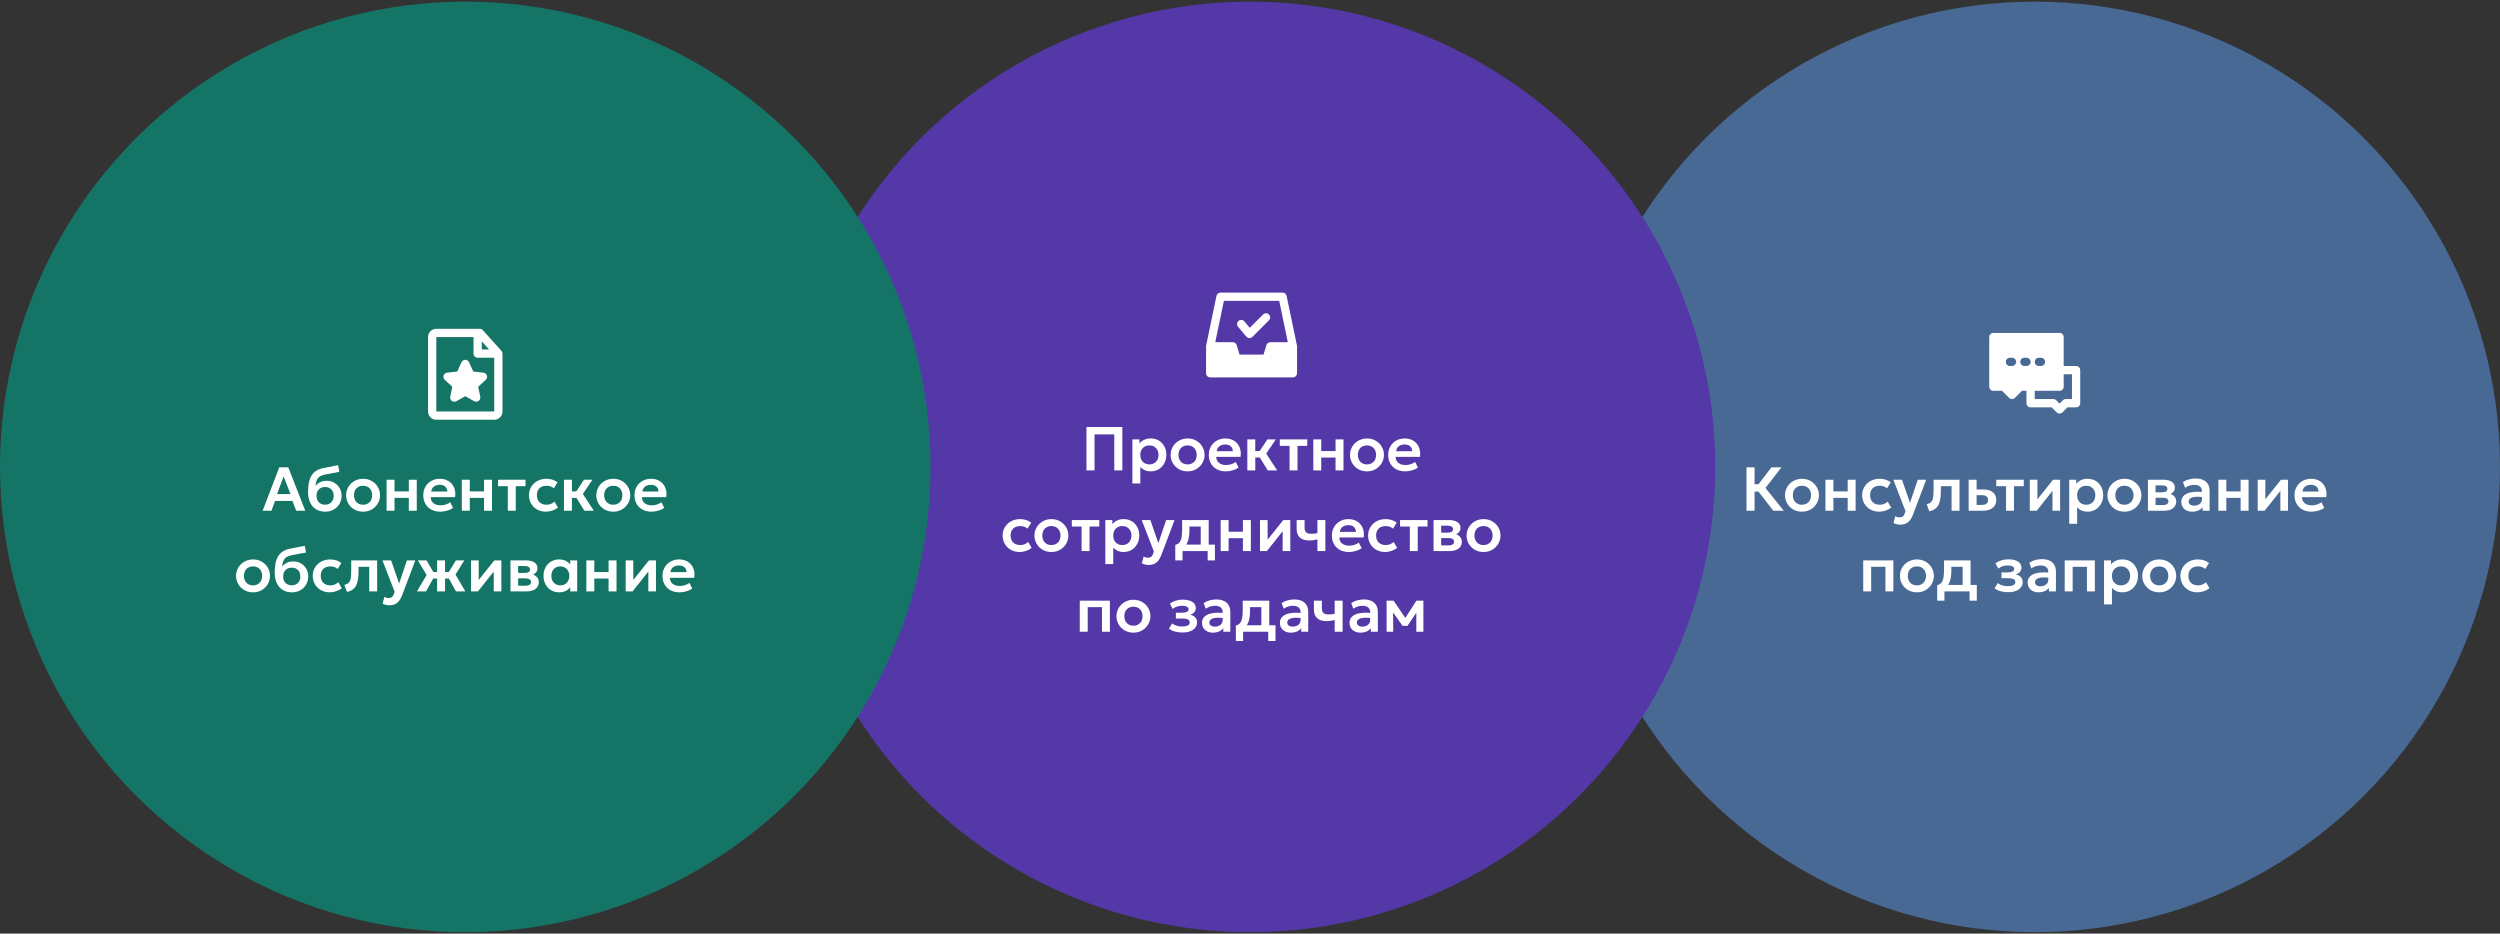
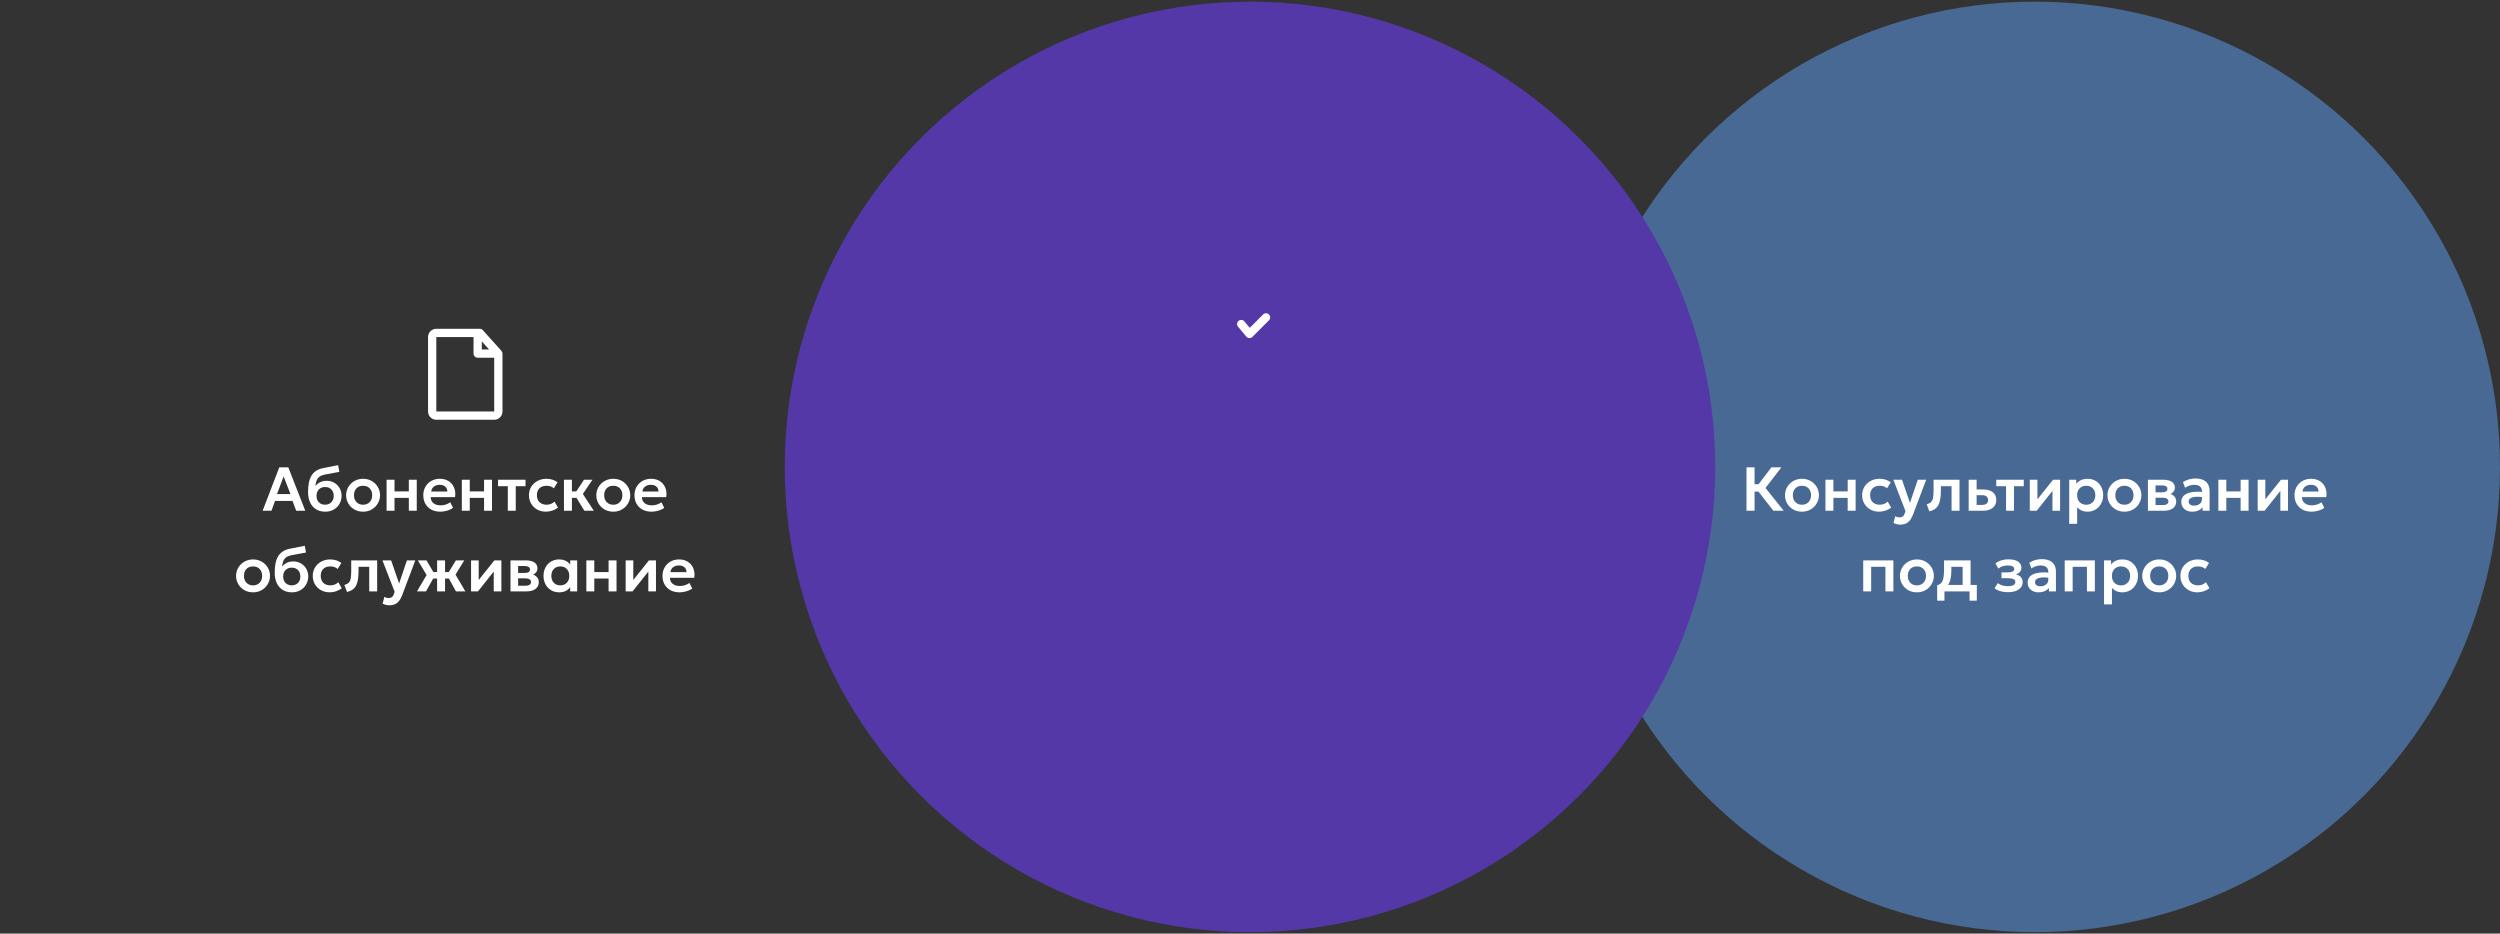
<svg xmlns="http://www.w3.org/2000/svg" width="806" height="301" viewBox="0 0 806 301" fill="none">
  <rect x="0" y="0" width="806" height="301" fill="#333333" stroke="none" />
  <circle cx="656" cy="150.531" r="150" fill="#486994" />
-   <path fill-rule="evenodd" clip-rule="evenodd" d="M642.666 107.331C641.93 107.331 641.333 107.928 641.333 108.664V124.664C641.333 125.4 641.93 125.997 642.666 125.997H645.447L647.724 128.273C648.244 128.794 649.088 128.794 649.609 128.273L651.885 125.997H653.333V129.997C653.333 130.734 653.93 131.331 654.666 131.331H661.447L663.057 132.94C663.578 133.461 664.422 133.461 664.942 132.94L666.552 131.331H669.333C670.069 131.331 670.666 130.734 670.666 129.997V119.331C670.666 118.594 670.069 117.997 669.333 117.997H665.333V108.664C665.333 107.928 664.736 107.331 664 107.331H642.666ZM665.333 120.664V124.664C665.333 125.4 664.736 125.997 664 125.997H656V128.664H662C662.353 128.664 662.692 128.804 662.942 129.054L664 130.112L665.057 129.054C665.307 128.804 665.646 128.664 666 128.664H668V120.664H665.333ZM651.333 116.664C651.333 115.928 651.93 115.331 652.666 115.331H653.333C654.069 115.331 654.666 115.928 654.666 116.664C654.666 117.4 654.069 117.997 653.333 117.997H652.666C651.93 117.997 651.333 117.4 651.333 116.664ZM657.333 115.331C656.597 115.331 656 115.928 656 116.664C656 117.4 656.597 117.997 657.333 117.997H658C658.736 117.997 659.333 117.4 659.333 116.664C659.333 115.928 658.736 115.331 658 115.331H657.333ZM646.666 116.664C646.666 115.928 647.263 115.331 648 115.331H648.666C649.403 115.331 650 115.928 650 116.664C650 117.4 649.403 117.997 648.666 117.997H648C647.263 117.997 646.666 117.4 646.666 116.664Z" fill="white" />
  <path d="M571.723 164.664L566.023 157.324L571.113 150.664H574.333L569.193 157.314L575.073 164.664H571.723ZM563.073 164.664V150.664H565.673V156.104H568.283V158.484H565.673V164.664H563.073ZM580.948 164.964C579.881 164.964 578.935 164.724 578.108 164.244C577.288 163.757 576.645 163.114 576.178 162.314C575.711 161.507 575.478 160.624 575.478 159.664C575.478 158.957 575.611 158.284 575.878 157.644C576.145 157.004 576.521 156.441 577.008 155.954C577.501 155.461 578.081 155.074 578.748 154.794C579.415 154.507 580.148 154.364 580.948 154.364C582.008 154.364 582.948 154.604 583.768 155.084C584.595 155.564 585.241 156.207 585.708 157.014C586.181 157.821 586.418 158.704 586.418 159.664C586.418 160.371 586.281 161.044 586.008 161.684C585.741 162.317 585.365 162.881 584.878 163.374C584.391 163.867 583.815 164.257 583.148 164.544C582.481 164.824 581.748 164.964 580.948 164.964ZM580.938 162.724C581.505 162.724 582.008 162.601 582.448 162.354C582.895 162.101 583.245 161.747 583.498 161.294C583.751 160.834 583.878 160.291 583.878 159.664C583.878 159.037 583.751 158.494 583.498 158.034C583.245 157.574 582.898 157.221 582.458 156.974C582.018 156.727 581.515 156.604 580.948 156.604C580.381 156.604 579.875 156.727 579.428 156.974C578.988 157.221 578.641 157.574 578.388 158.034C578.141 158.494 578.018 159.037 578.018 159.664C578.018 160.291 578.145 160.834 578.398 161.294C578.651 161.747 578.998 162.101 579.438 162.354C579.878 162.601 580.378 162.724 580.938 162.724ZM588.525 164.664V154.664H591.085V158.434H595.695V154.664H598.255V164.664H595.695V160.514H591.085V164.664H588.525ZM605.841 164.964C604.781 164.964 603.837 164.734 603.011 164.274C602.191 163.807 601.544 163.177 601.071 162.384C600.597 161.584 600.361 160.677 600.361 159.664C600.361 158.897 600.501 158.194 600.781 157.554C601.061 156.907 601.454 156.347 601.961 155.874C602.467 155.394 603.061 155.024 603.741 154.764C604.427 154.497 605.174 154.364 605.981 154.364C606.681 154.364 607.331 154.457 607.931 154.644C608.531 154.831 609.081 155.117 609.581 155.504L608.391 157.434C608.077 157.154 607.721 156.947 607.321 156.814C606.927 156.674 606.514 156.604 606.081 156.604C605.427 156.604 604.864 156.724 604.391 156.964C603.924 157.204 603.564 157.551 603.311 158.004C603.057 158.457 602.931 159.007 602.931 159.654C602.931 160.614 603.211 161.367 603.771 161.914C604.337 162.454 605.107 162.724 606.081 162.724C606.567 162.724 607.027 162.634 607.461 162.454C607.894 162.274 608.271 162.027 608.591 161.714L609.731 163.654C609.184 164.061 608.574 164.381 607.901 164.614C607.227 164.847 606.541 164.964 605.841 164.964ZM612.72 169.144C612.327 169.144 611.94 169.101 611.56 169.014C611.18 168.927 610.813 168.787 610.46 168.594L611.03 166.424C611.237 166.551 611.467 166.647 611.72 166.714C611.973 166.781 612.203 166.814 612.41 166.814C612.837 166.814 613.183 166.714 613.45 166.514C613.717 166.321 613.92 166.011 614.06 165.584L614.33 164.784L610.41 154.664H613.2L615.78 162.114L618.29 154.664H621L616.74 165.954C616.42 166.767 616.057 167.404 615.65 167.864C615.243 168.331 614.793 168.661 614.3 168.854C613.813 169.047 613.287 169.144 612.72 169.144ZM622.035 164.864L621.165 162.574C621.845 162.401 622.342 162.134 622.655 161.774C622.968 161.414 623.168 160.917 623.255 160.284C623.342 159.651 623.385 158.841 623.385 157.854V154.664H631.745V164.664H629.185V156.744H625.745V157.854C625.745 158.901 625.692 159.821 625.585 160.614C625.478 161.407 625.288 162.087 625.015 162.654C624.748 163.221 624.372 163.684 623.885 164.044C623.405 164.404 622.788 164.677 622.035 164.864ZM634.697 164.664V154.664H637.257V162.784H638.967C639.62 162.784 640.113 162.654 640.447 162.394C640.787 162.127 640.957 161.741 640.957 161.234C640.957 160.734 640.8 160.347 640.487 160.074C640.173 159.794 639.723 159.654 639.137 159.654H636.947V157.794H639.337C640.657 157.794 641.697 158.087 642.457 158.674C643.217 159.254 643.597 160.107 643.597 161.234C643.597 161.947 643.417 162.561 643.057 163.074C642.697 163.587 642.19 163.981 641.537 164.254C640.883 164.527 640.117 164.664 639.237 164.664H634.697ZM646.749 164.664V156.744H643.599V154.664H652.459V156.744H649.309V164.664H646.749ZM654.404 164.664V154.664H656.864V160.984L661.914 154.664H664.174V164.664H661.714V158.264L656.634 164.664H654.404ZM667.119 168.864V154.664H669.379V155.984C669.765 155.497 670.262 155.107 670.869 154.814C671.475 154.514 672.209 154.364 673.069 154.364C674.035 154.364 674.895 154.591 675.649 155.044C676.402 155.497 676.992 156.124 677.419 156.924C677.852 157.717 678.069 158.631 678.069 159.664C678.069 160.404 677.945 161.094 677.699 161.734C677.452 162.374 677.105 162.937 676.659 163.424C676.212 163.904 675.679 164.281 675.059 164.554C674.445 164.827 673.769 164.964 673.029 164.964C672.309 164.964 671.669 164.841 671.109 164.594C670.555 164.341 670.075 163.997 669.669 163.564V168.864H667.119ZM672.599 162.724C673.165 162.724 673.669 162.601 674.109 162.354C674.549 162.101 674.895 161.747 675.149 161.294C675.402 160.834 675.529 160.291 675.529 159.664C675.529 159.037 675.402 158.494 675.149 158.034C674.895 157.574 674.545 157.221 674.099 156.974C673.659 156.727 673.159 156.604 672.599 156.604C672.032 156.604 671.529 156.727 671.089 156.974C670.649 157.221 670.302 157.574 670.049 158.034C669.795 158.494 669.669 159.037 669.669 159.664C669.669 160.291 669.792 160.834 670.039 161.294C670.292 161.747 670.639 162.101 671.079 162.354C671.525 162.601 672.032 162.724 672.599 162.724ZM684.913 164.964C683.846 164.964 682.899 164.724 682.073 164.244C681.253 163.757 680.609 163.114 680.143 162.314C679.676 161.507 679.443 160.624 679.443 159.664C679.443 158.957 679.576 158.284 679.843 157.644C680.109 157.004 680.486 156.441 680.973 155.954C681.466 155.461 682.046 155.074 682.713 154.794C683.379 154.507 684.113 154.364 684.913 154.364C685.973 154.364 686.913 154.604 687.733 155.084C688.559 155.564 689.206 156.207 689.673 157.014C690.146 157.821 690.383 158.704 690.383 159.664C690.383 160.371 690.246 161.044 689.973 161.684C689.706 162.317 689.329 162.881 688.843 163.374C688.356 163.867 687.779 164.257 687.113 164.544C686.446 164.824 685.713 164.964 684.913 164.964ZM684.903 162.724C685.469 162.724 685.973 162.601 686.413 162.354C686.859 162.101 687.209 161.747 687.463 161.294C687.716 160.834 687.843 160.291 687.843 159.664C687.843 159.037 687.716 158.494 687.463 158.034C687.209 157.574 686.863 157.221 686.423 156.974C685.983 156.727 685.479 156.604 684.913 156.604C684.346 156.604 683.839 156.727 683.393 156.974C682.953 157.221 682.606 157.574 682.353 158.034C682.106 158.494 681.983 159.037 681.983 159.664C681.983 160.291 682.109 160.834 682.363 161.294C682.616 161.747 682.963 162.101 683.403 162.354C683.843 162.601 684.343 162.724 684.903 162.724ZM692.49 164.664V154.664H697.42C698.573 154.664 699.486 154.881 700.16 155.314C700.84 155.741 701.18 156.384 701.18 157.244C701.18 157.671 701.073 158.044 700.86 158.364C700.646 158.677 700.356 158.937 699.99 159.144C699.623 159.344 699.206 159.487 698.74 159.574L698.7 159.004C699.613 159.111 700.326 159.401 700.84 159.874C701.353 160.341 701.61 160.941 701.61 161.674C701.61 162.294 701.45 162.827 701.13 163.274C700.816 163.721 700.36 164.064 699.76 164.304C699.16 164.544 698.436 164.664 697.59 164.664H692.49ZM694.95 162.844H697.25C697.843 162.844 698.3 162.744 698.62 162.544C698.94 162.337 699.1 162.037 699.1 161.644C699.1 161.257 698.94 160.964 698.62 160.764C698.306 160.564 697.85 160.464 697.25 160.464H694.66V158.724H697.01C697.57 158.724 698.003 158.637 698.31 158.464C698.616 158.284 698.77 158.001 698.77 157.614C698.77 157.221 698.613 156.934 698.3 156.754C697.993 156.574 697.563 156.484 697.01 156.484H694.95V162.844ZM706.754 164.964C706.074 164.964 705.471 164.834 704.944 164.574C704.417 164.314 704.004 163.947 703.704 163.474C703.404 162.994 703.254 162.427 703.254 161.774C703.254 161.214 703.394 160.714 703.674 160.274C703.954 159.834 704.384 159.471 704.964 159.184C705.544 158.891 706.284 158.694 707.184 158.594C708.091 158.494 709.164 158.507 710.404 158.634L710.444 160.324C709.631 160.197 708.921 160.141 708.314 160.154C707.707 160.167 707.204 160.237 706.804 160.364C706.411 160.491 706.114 160.664 705.914 160.884C705.721 161.104 705.624 161.361 705.624 161.654C705.624 162.094 705.784 162.434 706.104 162.674C706.424 162.907 706.861 163.024 707.414 163.024C707.887 163.024 708.311 162.937 708.684 162.764C709.064 162.591 709.364 162.347 709.584 162.034C709.804 161.714 709.914 161.337 709.914 160.904V158.374C709.914 157.954 709.824 157.591 709.644 157.284C709.471 156.971 709.204 156.731 708.844 156.564C708.484 156.391 708.021 156.304 707.454 156.304C706.934 156.304 706.417 156.384 705.904 156.544C705.397 156.697 704.921 156.937 704.474 157.264L703.784 155.434C704.417 155.014 705.084 154.714 705.784 154.534C706.484 154.354 707.161 154.264 707.814 154.264C708.747 154.264 709.554 154.411 710.234 154.704C710.921 154.997 711.447 155.447 711.814 156.054C712.187 156.654 712.374 157.417 712.374 158.344V164.664H710.114V163.524C709.781 163.984 709.321 164.341 708.734 164.594C708.147 164.841 707.487 164.964 706.754 164.964ZM715.205 164.664V154.664H717.765V158.434H722.375V154.664H724.935V164.664H722.375V160.514H717.765V164.664H715.205ZM727.88 164.664V154.664H730.34V160.984L735.39 154.664H737.65V164.664H735.19V158.264L730.11 164.664H727.88ZM745.215 164.964C744.129 164.964 743.175 164.744 742.355 164.304C741.535 163.857 740.895 163.237 740.435 162.444C739.982 161.651 739.755 160.727 739.755 159.674C739.755 158.901 739.885 158.191 740.145 157.544C740.412 156.897 740.785 156.337 741.265 155.864C741.752 155.384 742.319 155.014 742.965 154.754C743.619 154.494 744.332 154.364 745.105 154.364C745.945 154.364 746.695 154.514 747.355 154.814C748.015 155.107 748.562 155.524 748.995 156.064C749.435 156.597 749.742 157.224 749.915 157.944C750.095 158.657 750.119 159.437 749.985 160.284H742.165C742.159 160.811 742.282 161.271 742.535 161.664C742.795 162.057 743.162 162.367 743.635 162.594C744.115 162.814 744.679 162.924 745.325 162.924C745.899 162.924 746.449 162.841 746.975 162.674C747.502 162.507 747.992 162.261 748.445 161.934L749.345 163.724C749.032 163.977 748.642 164.197 748.175 164.384C747.709 164.571 747.215 164.714 746.695 164.814C746.182 164.914 745.689 164.964 745.215 164.964ZM742.315 158.464H747.505C747.485 157.791 747.262 157.264 746.835 156.884C746.409 156.497 745.812 156.304 745.045 156.304C744.285 156.304 743.659 156.497 743.165 156.884C742.672 157.264 742.389 157.791 742.315 158.464ZM600.703 190.664V180.664H610.423V190.664H607.863V182.744H603.263V190.664H600.703ZM618.008 190.964C616.942 190.964 615.995 190.724 615.168 190.244C614.348 189.757 613.705 189.114 613.238 188.314C612.772 187.507 612.538 186.624 612.538 185.664C612.538 184.957 612.672 184.284 612.938 183.644C613.205 183.004 613.582 182.441 614.068 181.954C614.562 181.461 615.142 181.074 615.808 180.794C616.475 180.507 617.208 180.364 618.008 180.364C619.068 180.364 620.008 180.604 620.828 181.084C621.655 181.564 622.302 182.207 622.768 183.014C623.242 183.821 623.478 184.704 623.478 185.664C623.478 186.371 623.342 187.044 623.068 187.684C622.802 188.317 622.425 188.881 621.938 189.374C621.452 189.867 620.875 190.257 620.208 190.544C619.542 190.824 618.808 190.964 618.008 190.964ZM617.998 188.724C618.565 188.724 619.068 188.601 619.508 188.354C619.955 188.101 620.305 187.747 620.558 187.294C620.812 186.834 620.938 186.291 620.938 185.664C620.938 185.037 620.812 184.494 620.558 184.034C620.305 183.574 619.958 183.221 619.518 182.974C619.078 182.727 618.575 182.604 618.008 182.604C617.442 182.604 616.935 182.727 616.488 182.974C616.048 183.221 615.702 183.574 615.448 184.034C615.202 184.494 615.078 185.037 615.078 185.664C615.078 186.291 615.205 186.834 615.458 187.294C615.712 187.747 616.058 188.101 616.498 188.354C616.938 188.601 617.438 188.724 617.998 188.724ZM632.755 190.664V182.744H629.115V183.854C629.115 184.707 629.055 185.497 628.935 186.224C628.822 186.951 628.619 187.597 628.325 188.164C628.032 188.731 627.625 189.207 627.105 189.594C626.585 189.974 625.922 190.247 625.115 190.414L624.545 188.664C625.165 188.517 625.632 188.234 625.945 187.814C626.265 187.387 626.479 186.841 626.585 186.174C626.699 185.507 626.755 184.734 626.755 183.854V180.664H635.315V190.664H632.755ZM624.545 193.664V188.664L626.025 188.794L626.425 188.584H637.325V193.664H634.985V190.664H626.885V193.664H624.545ZM647.414 190.914C646.854 190.914 646.311 190.871 645.784 190.784C645.257 190.704 644.761 190.574 644.294 190.394C643.834 190.207 643.417 189.964 643.044 189.664L644.104 187.984C644.517 188.331 645.007 188.584 645.574 188.744C646.141 188.904 646.721 188.984 647.314 188.984C648.074 188.984 648.667 188.877 649.094 188.664C649.527 188.444 649.744 188.087 649.744 187.594C649.744 187.161 649.521 186.854 649.074 186.674C648.634 186.494 647.984 186.404 647.124 186.404H645.284V184.544H647.054C647.821 184.544 648.401 184.457 648.794 184.284C649.194 184.111 649.394 183.821 649.394 183.414C649.394 183.167 649.307 182.964 649.134 182.804C648.961 182.637 648.711 182.514 648.384 182.434C648.064 182.347 647.687 182.304 647.254 182.304C646.687 182.304 646.144 182.387 645.624 182.554C645.104 182.721 644.651 182.977 644.264 183.324L643.344 181.634C643.884 181.201 644.521 180.874 645.254 180.654C645.994 180.434 646.734 180.324 647.474 180.324C648.354 180.324 649.111 180.431 649.744 180.644C650.377 180.857 650.861 181.167 651.194 181.574C651.534 181.981 651.704 182.474 651.704 183.054C651.704 183.547 651.547 183.984 651.234 184.364C650.927 184.737 650.474 185.007 649.874 185.174C650.607 185.347 651.164 185.644 651.544 186.064C651.924 186.477 652.114 187.004 652.114 187.644C652.114 188.311 651.921 188.891 651.534 189.384C651.154 189.871 650.611 190.247 649.904 190.514C649.204 190.781 648.374 190.914 647.414 190.914ZM657.213 190.964C656.533 190.964 655.93 190.834 655.403 190.574C654.876 190.314 654.463 189.947 654.163 189.474C653.863 188.994 653.713 188.427 653.713 187.774C653.713 187.214 653.853 186.714 654.133 186.274C654.413 185.834 654.843 185.471 655.423 185.184C656.003 184.891 656.743 184.694 657.643 184.594C658.55 184.494 659.623 184.507 660.863 184.634L660.903 186.324C660.09 186.197 659.38 186.141 658.773 186.154C658.166 186.167 657.663 186.237 657.263 186.364C656.87 186.491 656.573 186.664 656.373 186.884C656.18 187.104 656.083 187.361 656.083 187.654C656.083 188.094 656.243 188.434 656.563 188.674C656.883 188.907 657.32 189.024 657.873 189.024C658.346 189.024 658.77 188.937 659.143 188.764C659.523 188.591 659.823 188.347 660.043 188.034C660.263 187.714 660.373 187.337 660.373 186.904V184.374C660.373 183.954 660.283 183.591 660.103 183.284C659.93 182.971 659.663 182.731 659.303 182.564C658.943 182.391 658.48 182.304 657.913 182.304C657.393 182.304 656.876 182.384 656.363 182.544C655.856 182.697 655.38 182.937 654.933 183.264L654.243 181.434C654.876 181.014 655.543 180.714 656.243 180.534C656.943 180.354 657.62 180.264 658.273 180.264C659.206 180.264 660.013 180.411 660.693 180.704C661.38 180.997 661.906 181.447 662.273 182.054C662.646 182.654 662.833 183.417 662.833 184.344V190.664H660.573V189.524C660.24 189.984 659.78 190.341 659.193 190.594C658.606 190.841 657.946 190.964 657.213 190.964ZM665.664 190.664V180.664H675.384V190.664H672.824V182.744H668.224V190.664H665.664ZM678.339 194.864V180.664H680.599V181.984C680.986 181.497 681.483 181.107 682.089 180.814C682.696 180.514 683.429 180.364 684.289 180.364C685.256 180.364 686.116 180.591 686.869 181.044C687.623 181.497 688.213 182.124 688.639 182.924C689.073 183.717 689.289 184.631 689.289 185.664C689.289 186.404 689.166 187.094 688.919 187.734C688.673 188.374 688.326 188.937 687.879 189.424C687.433 189.904 686.899 190.281 686.279 190.554C685.666 190.827 684.989 190.964 684.249 190.964C683.529 190.964 682.889 190.841 682.329 190.594C681.776 190.341 681.296 189.997 680.889 189.564V194.864H678.339ZM683.819 188.724C684.386 188.724 684.889 188.601 685.329 188.354C685.769 188.101 686.116 187.747 686.369 187.294C686.623 186.834 686.749 186.291 686.749 185.664C686.749 185.037 686.623 184.494 686.369 184.034C686.116 183.574 685.766 183.221 685.319 182.974C684.879 182.727 684.379 182.604 683.819 182.604C683.253 182.604 682.749 182.727 682.309 182.974C681.869 183.221 681.523 183.574 681.269 184.034C681.016 184.494 680.889 185.037 680.889 185.664C680.889 186.291 681.013 186.834 681.259 187.294C681.513 187.747 681.859 188.101 682.299 188.354C682.746 188.601 683.253 188.724 683.819 188.724ZM696.133 190.964C695.067 190.964 694.12 190.724 693.293 190.244C692.473 189.757 691.83 189.114 691.363 188.314C690.897 187.507 690.663 186.624 690.663 185.664C690.663 184.957 690.797 184.284 691.063 183.644C691.33 183.004 691.707 182.441 692.193 181.954C692.687 181.461 693.267 181.074 693.933 180.794C694.6 180.507 695.333 180.364 696.133 180.364C697.193 180.364 698.133 180.604 698.953 181.084C699.78 181.564 700.427 182.207 700.893 183.014C701.367 183.821 701.603 184.704 701.603 185.664C701.603 186.371 701.467 187.044 701.193 187.684C700.927 188.317 700.55 188.881 700.063 189.374C699.577 189.867 699 190.257 698.333 190.544C697.667 190.824 696.933 190.964 696.133 190.964ZM696.123 188.724C696.69 188.724 697.193 188.601 697.633 188.354C698.08 188.101 698.43 187.747 698.683 187.294C698.937 186.834 699.063 186.291 699.063 185.664C699.063 185.037 698.937 184.494 698.683 184.034C698.43 183.574 698.083 183.221 697.643 182.974C697.203 182.727 696.7 182.604 696.133 182.604C695.567 182.604 695.06 182.727 694.613 182.974C694.173 183.221 693.827 183.574 693.573 184.034C693.327 184.494 693.203 185.037 693.203 185.664C693.203 186.291 693.33 186.834 693.583 187.294C693.837 187.747 694.183 188.101 694.623 188.354C695.063 188.601 695.563 188.724 696.123 188.724ZM708.448 190.964C707.388 190.964 706.445 190.734 705.618 190.274C704.798 189.807 704.151 189.177 703.678 188.384C703.205 187.584 702.968 186.677 702.968 185.664C702.968 184.897 703.108 184.194 703.388 183.554C703.668 182.907 704.061 182.347 704.568 181.874C705.075 181.394 705.668 181.024 706.348 180.764C707.035 180.497 707.781 180.364 708.588 180.364C709.288 180.364 709.938 180.457 710.538 180.644C711.138 180.831 711.688 181.117 712.188 181.504L710.998 183.434C710.685 183.154 710.328 182.947 709.928 182.814C709.535 182.674 709.121 182.604 708.688 182.604C708.035 182.604 707.471 182.724 706.998 182.964C706.531 183.204 706.171 183.551 705.918 184.004C705.665 184.457 705.538 185.007 705.538 185.654C705.538 186.614 705.818 187.367 706.378 187.914C706.945 188.454 707.715 188.724 708.688 188.724C709.175 188.724 709.635 188.634 710.068 188.454C710.501 188.274 710.878 188.027 711.198 187.714L712.338 189.654C711.791 190.061 711.181 190.381 710.508 190.614C709.835 190.847 709.148 190.964 708.448 190.964Z" fill="white" />
  <circle cx="403" cy="150.531" r="150" fill="#5438A8" />
  <path d="M409.109 103.273C409.63 102.753 409.63 101.908 409.109 101.388C408.589 100.867 407.744 100.867 407.224 101.388L402.921 105.69L401.19 103.618C400.717 103.053 399.876 102.978 399.311 103.45C398.746 103.923 398.671 104.763 399.143 105.329L401.81 108.519C402.05 108.806 402.4 108.979 402.774 108.996C403.148 109.013 403.511 108.871 403.776 108.607L409.109 103.273Z" fill="white" />
-   <path fill-rule="evenodd" clip-rule="evenodd" d="M392.195 95.392C392.323 94.774 392.868 94.331 393.5 94.331H413.5C414.132 94.331 414.676 94.774 414.805 95.392L418.132 111.362C418.147 111.423 418.157 111.487 418.162 111.551C418.166 111.597 418.167 111.643 418.167 111.689V120.331C418.167 121.067 417.57 121.664 416.833 121.664H390.167C389.43 121.664 388.833 121.067 388.833 120.331V111.695C388.832 111.632 388.835 111.568 388.843 111.504C388.848 111.457 388.856 111.412 388.866 111.367L392.195 95.392ZM412.416 96.997L415.194 110.331H409.561C408.973 110.331 408.455 110.715 408.285 111.277L407.359 114.331H399.641L398.715 111.277C398.545 110.715 398.027 110.331 397.439 110.331H391.806L394.584 96.997H412.416Z" fill="white" />
-   <path d="M350.28 151.664V137.664H361.84V151.664H359.24V140.044H352.88V151.664H350.28ZM365.087 155.864V141.664H367.347V142.984C367.734 142.497 368.231 142.107 368.837 141.814C369.444 141.514 370.177 141.364 371.037 141.364C372.004 141.364 372.864 141.591 373.617 142.044C374.371 142.497 374.961 143.124 375.387 143.924C375.821 144.717 376.037 145.631 376.037 146.664C376.037 147.404 375.914 148.094 375.667 148.734C375.421 149.374 375.074 149.937 374.627 150.424C374.181 150.904 373.647 151.281 373.027 151.554C372.414 151.827 371.737 151.964 370.997 151.964C370.277 151.964 369.637 151.841 369.077 151.594C368.524 151.341 368.044 150.997 367.637 150.564V155.864H365.087ZM370.567 149.724C371.134 149.724 371.637 149.601 372.077 149.354C372.517 149.101 372.864 148.747 373.117 148.294C373.371 147.834 373.497 147.291 373.497 146.664C373.497 146.037 373.371 145.494 373.117 145.034C372.864 144.574 372.514 144.221 372.067 143.974C371.627 143.727 371.127 143.604 370.567 143.604C370.001 143.604 369.497 143.727 369.057 143.974C368.617 144.221 368.271 144.574 368.017 145.034C367.764 145.494 367.637 146.037 367.637 146.664C367.637 147.291 367.761 147.834 368.007 148.294C368.261 148.747 368.607 149.101 369.047 149.354C369.494 149.601 370.001 149.724 370.567 149.724ZM382.881 151.964C381.815 151.964 380.868 151.724 380.041 151.244C379.221 150.757 378.578 150.114 378.111 149.314C377.645 148.507 377.411 147.624 377.411 146.664C377.411 145.957 377.545 145.284 377.811 144.644C378.078 144.004 378.455 143.441 378.941 142.954C379.435 142.461 380.015 142.074 380.681 141.794C381.348 141.507 382.081 141.364 382.881 141.364C383.941 141.364 384.881 141.604 385.701 142.084C386.528 142.564 387.175 143.207 387.641 144.014C388.115 144.821 388.351 145.704 388.351 146.664C388.351 147.371 388.215 148.044 387.941 148.684C387.675 149.317 387.298 149.881 386.811 150.374C386.325 150.867 385.748 151.257 385.081 151.544C384.415 151.824 383.681 151.964 382.881 151.964ZM382.871 149.724C383.438 149.724 383.941 149.601 384.381 149.354C384.828 149.101 385.178 148.747 385.431 148.294C385.685 147.834 385.811 147.291 385.811 146.664C385.811 146.037 385.685 145.494 385.431 145.034C385.178 144.574 384.831 144.221 384.391 143.974C383.951 143.727 383.448 143.604 382.881 143.604C382.315 143.604 381.808 143.727 381.361 143.974C380.921 144.221 380.575 144.574 380.321 145.034C380.075 145.494 379.951 146.037 379.951 146.664C379.951 147.291 380.078 147.834 380.331 148.294C380.585 148.747 380.931 149.101 381.371 149.354C381.811 149.601 382.311 149.724 382.871 149.724ZM395.176 151.964C394.09 151.964 393.136 151.744 392.316 151.304C391.496 150.857 390.856 150.237 390.396 149.444C389.943 148.651 389.716 147.727 389.716 146.674C389.716 145.901 389.846 145.191 390.106 144.544C390.373 143.897 390.746 143.337 391.226 142.864C391.713 142.384 392.28 142.014 392.926 141.754C393.58 141.494 394.293 141.364 395.066 141.364C395.906 141.364 396.656 141.514 397.316 141.814C397.976 142.107 398.523 142.524 398.956 143.064C399.396 143.597 399.703 144.224 399.876 144.944C400.056 145.657 400.08 146.437 399.946 147.284H392.126C392.12 147.811 392.243 148.271 392.496 148.664C392.756 149.057 393.123 149.367 393.596 149.594C394.076 149.814 394.64 149.924 395.286 149.924C395.86 149.924 396.41 149.841 396.936 149.674C397.463 149.507 397.953 149.261 398.406 148.934L399.306 150.724C398.993 150.977 398.603 151.197 398.136 151.384C397.67 151.571 397.176 151.714 396.656 151.814C396.143 151.914 395.65 151.964 395.176 151.964ZM392.276 145.464H397.466C397.446 144.791 397.223 144.264 396.796 143.884C396.37 143.497 395.773 143.304 395.006 143.304C394.246 143.304 393.62 143.497 393.126 143.884C392.633 144.264 392.35 144.791 392.276 145.464ZM408.718 151.664L405.478 146.384L408.598 141.664H411.318L408.228 146.254L411.768 151.664H408.718ZM402.138 151.664V141.664H404.698V145.434H407.718V147.514H404.698V151.664H402.138ZM415.753 151.664V143.744H412.603V141.664H421.463V143.744H418.313V151.664H415.753ZM423.408 151.664V141.664H425.968V145.434H430.578V141.664H433.138V151.664H430.578V147.514H425.968V151.664H423.408ZM440.714 151.964C439.647 151.964 438.7 151.724 437.874 151.244C437.054 150.757 436.41 150.114 435.944 149.314C435.477 148.507 435.244 147.624 435.244 146.664C435.244 145.957 435.377 145.284 435.644 144.644C435.91 144.004 436.287 143.441 436.774 142.954C437.267 142.461 437.847 142.074 438.514 141.794C439.18 141.507 439.914 141.364 440.714 141.364C441.774 141.364 442.714 141.604 443.534 142.084C444.36 142.564 445.007 143.207 445.474 144.014C445.947 144.821 446.184 145.704 446.184 146.664C446.184 147.371 446.047 148.044 445.774 148.684C445.507 149.317 445.13 149.881 444.644 150.374C444.157 150.867 443.58 151.257 442.914 151.544C442.247 151.824 441.514 151.964 440.714 151.964ZM440.704 149.724C441.27 149.724 441.774 149.601 442.214 149.354C442.66 149.101 443.01 148.747 443.264 148.294C443.517 147.834 443.644 147.291 443.644 146.664C443.644 146.037 443.517 145.494 443.264 145.034C443.01 144.574 442.664 144.221 442.224 143.974C441.784 143.727 441.28 143.604 440.714 143.604C440.147 143.604 439.64 143.727 439.194 143.974C438.754 144.221 438.407 144.574 438.154 145.034C437.907 145.494 437.784 146.037 437.784 146.664C437.784 147.291 437.91 147.834 438.164 148.294C438.417 148.747 438.764 149.101 439.204 149.354C439.644 149.601 440.144 149.724 440.704 149.724ZM453.008 151.964C451.922 151.964 450.968 151.744 450.148 151.304C449.328 150.857 448.688 150.237 448.228 149.444C447.775 148.651 447.548 147.727 447.548 146.674C447.548 145.901 447.678 145.191 447.938 144.544C448.205 143.897 448.578 143.337 449.058 142.864C449.545 142.384 450.112 142.014 450.758 141.754C451.412 141.494 452.125 141.364 452.898 141.364C453.738 141.364 454.488 141.514 455.148 141.814C455.808 142.107 456.355 142.524 456.788 143.064C457.228 143.597 457.535 144.224 457.708 144.944C457.888 145.657 457.912 146.437 457.778 147.284H449.958C449.952 147.811 450.075 148.271 450.328 148.664C450.588 149.057 450.955 149.367 451.428 149.594C451.908 149.814 452.472 149.924 453.118 149.924C453.692 149.924 454.242 149.841 454.768 149.674C455.295 149.507 455.785 149.261 456.238 148.934L457.138 150.724C456.825 150.977 456.435 151.197 455.968 151.384C455.502 151.571 455.008 151.714 454.488 151.814C453.975 151.914 453.482 151.964 453.008 151.964ZM450.108 145.464H455.298C455.278 144.791 455.055 144.264 454.628 143.884C454.202 143.497 453.605 143.304 452.838 143.304C452.078 143.304 451.452 143.497 450.958 143.884C450.465 144.264 450.182 144.791 450.108 145.464ZM328.731 177.964C327.671 177.964 326.728 177.734 325.901 177.274C325.081 176.807 324.435 176.177 323.961 175.384C323.488 174.584 323.251 173.677 323.251 172.664C323.251 171.897 323.391 171.194 323.671 170.554C323.951 169.907 324.345 169.347 324.851 168.874C325.358 168.394 325.951 168.024 326.631 167.764C327.318 167.497 328.065 167.364 328.871 167.364C329.571 167.364 330.221 167.457 330.821 167.644C331.421 167.831 331.971 168.117 332.471 168.504L331.281 170.434C330.968 170.154 330.611 169.947 330.211 169.814C329.818 169.674 329.405 169.604 328.971 169.604C328.318 169.604 327.755 169.724 327.281 169.964C326.815 170.204 326.455 170.551 326.201 171.004C325.948 171.457 325.821 172.007 325.821 172.654C325.821 173.614 326.101 174.367 326.661 174.914C327.228 175.454 327.998 175.724 328.971 175.724C329.458 175.724 329.918 175.634 330.351 175.454C330.785 175.274 331.161 175.027 331.481 174.714L332.621 176.654C332.075 177.061 331.465 177.381 330.791 177.614C330.118 177.847 329.431 177.964 328.731 177.964ZM338.975 177.964C337.909 177.964 336.962 177.724 336.135 177.244C335.315 176.757 334.672 176.114 334.205 175.314C333.739 174.507 333.505 173.624 333.505 172.664C333.505 171.957 333.639 171.284 333.905 170.644C334.172 170.004 334.549 169.441 335.035 168.954C335.529 168.461 336.109 168.074 336.775 167.794C337.442 167.507 338.175 167.364 338.975 167.364C340.035 167.364 340.975 167.604 341.795 168.084C342.622 168.564 343.269 169.207 343.735 170.014C344.209 170.821 344.445 171.704 344.445 172.664C344.445 173.371 344.309 174.044 344.035 174.684C343.769 175.317 343.392 175.881 342.905 176.374C342.419 176.867 341.842 177.257 341.175 177.544C340.509 177.824 339.775 177.964 338.975 177.964ZM338.965 175.724C339.532 175.724 340.035 175.601 340.475 175.354C340.922 175.101 341.272 174.747 341.525 174.294C341.779 173.834 341.905 173.291 341.905 172.664C341.905 172.037 341.779 171.494 341.525 171.034C341.272 170.574 340.925 170.221 340.485 169.974C340.045 169.727 339.542 169.604 338.975 169.604C338.409 169.604 337.902 169.727 337.455 169.974C337.015 170.221 336.669 170.574 336.415 171.034C336.169 171.494 336.045 172.037 336.045 172.664C336.045 173.291 336.172 173.834 336.425 174.294C336.679 174.747 337.025 175.101 337.465 175.354C337.905 175.601 338.405 175.724 338.965 175.724ZM348.702 177.664V169.744H345.552V167.664H354.412V169.744H351.262V177.664H348.702ZM356.357 181.864V167.664H358.617V168.984C359.004 168.497 359.5 168.107 360.107 167.814C360.714 167.514 361.447 167.364 362.307 167.364C363.274 167.364 364.134 167.591 364.887 168.044C365.64 168.497 366.23 169.124 366.657 169.924C367.09 170.717 367.307 171.631 367.307 172.664C367.307 173.404 367.184 174.094 366.937 174.734C366.69 175.374 366.344 175.937 365.897 176.424C365.45 176.904 364.917 177.281 364.297 177.554C363.684 177.827 363.007 177.964 362.267 177.964C361.547 177.964 360.907 177.841 360.347 177.594C359.794 177.341 359.314 176.997 358.907 176.564V181.864H356.357ZM361.837 175.724C362.404 175.724 362.907 175.601 363.347 175.354C363.787 175.101 364.134 174.747 364.387 174.294C364.64 173.834 364.767 173.291 364.767 172.664C364.767 172.037 364.64 171.494 364.387 171.034C364.134 170.574 363.784 170.221 363.337 169.974C362.897 169.727 362.397 169.604 361.837 169.604C361.27 169.604 360.767 169.727 360.327 169.974C359.887 170.221 359.54 170.574 359.287 171.034C359.034 171.494 358.907 172.037 358.907 172.664C358.907 173.291 359.03 173.834 359.277 174.294C359.53 174.747 359.877 175.101 360.317 175.354C360.764 175.601 361.27 175.724 361.837 175.724ZM370.396 182.144C370.002 182.144 369.616 182.101 369.236 182.014C368.856 181.927 368.489 181.787 368.136 181.594L368.706 179.424C368.912 179.551 369.142 179.647 369.396 179.714C369.649 179.781 369.879 179.814 370.086 179.814C370.512 179.814 370.859 179.714 371.126 179.514C371.392 179.321 371.596 179.011 371.736 178.584L372.006 177.784L368.086 167.664H370.876L373.456 175.114L375.966 167.664H378.676L374.416 178.954C374.096 179.767 373.732 180.404 373.326 180.864C372.919 181.331 372.469 181.661 371.976 181.854C371.489 182.047 370.962 182.144 370.396 182.144ZM387.121 177.664V169.744H383.481V170.854C383.481 171.707 383.421 172.497 383.301 173.224C383.187 173.951 382.984 174.597 382.691 175.164C382.397 175.731 381.991 176.207 381.471 176.594C380.951 176.974 380.287 177.247 379.481 177.414L378.911 175.664C379.531 175.517 379.997 175.234 380.311 174.814C380.631 174.387 380.844 173.841 380.951 173.174C381.064 172.507 381.121 171.734 381.121 170.854V167.664H389.681V177.664H387.121ZM378.911 180.664V175.664L380.391 175.794L380.791 175.584H391.691V180.664H389.351V177.664H381.251V180.664H378.911ZM393.544 177.664V167.664H396.104V171.434H400.714V167.664H403.274V177.664H400.714V173.514H396.104V177.664H393.544ZM406.22 177.664V167.664H408.68V173.984L413.73 167.664H415.99V177.664H413.53V171.264L408.45 177.664H406.22ZM424.735 177.664V173.894C424.275 174.007 423.842 174.097 423.435 174.164C423.028 174.224 422.608 174.254 422.175 174.254C421.295 174.254 420.545 174.117 419.925 173.844C419.312 173.564 418.842 173.141 418.515 172.574C418.195 172.001 418.035 171.277 418.035 170.404V167.664H420.595V170.054C420.595 170.721 420.748 171.227 421.055 171.574C421.368 171.921 421.902 172.094 422.655 172.094C423.095 172.094 423.475 172.074 423.795 172.034C424.122 171.987 424.435 171.937 424.735 171.884V167.664H427.295V177.664H424.735ZM434.864 177.964C433.777 177.964 432.824 177.744 432.004 177.304C431.184 176.857 430.544 176.237 430.084 175.444C429.63 174.651 429.404 173.727 429.404 172.674C429.404 171.901 429.534 171.191 429.794 170.544C430.06 169.897 430.434 169.337 430.914 168.864C431.4 168.384 431.967 168.014 432.614 167.754C433.267 167.494 433.98 167.364 434.754 167.364C435.594 167.364 436.344 167.514 437.004 167.814C437.664 168.107 438.21 168.524 438.644 169.064C439.084 169.597 439.39 170.224 439.564 170.944C439.744 171.657 439.767 172.437 439.634 173.284H431.814C431.807 173.811 431.93 174.271 432.184 174.664C432.444 175.057 432.81 175.367 433.284 175.594C433.764 175.814 434.327 175.924 434.974 175.924C435.547 175.924 436.097 175.841 436.624 175.674C437.15 175.507 437.64 175.261 438.094 174.934L438.994 176.724C438.68 176.977 438.29 177.197 437.824 177.384C437.357 177.571 436.864 177.714 436.344 177.814C435.83 177.914 435.337 177.964 434.864 177.964ZM431.964 171.464H437.154C437.134 170.791 436.91 170.264 436.484 169.884C436.057 169.497 435.46 169.304 434.694 169.304C433.934 169.304 433.307 169.497 432.814 169.884C432.32 170.264 432.037 170.791 431.964 171.464ZM446.563 177.964C445.503 177.964 444.56 177.734 443.733 177.274C442.913 176.807 442.267 176.177 441.793 175.384C441.32 174.584 441.083 173.677 441.083 172.664C441.083 171.897 441.223 171.194 441.503 170.554C441.783 169.907 442.177 169.347 442.683 168.874C443.19 168.394 443.783 168.024 444.463 167.764C445.15 167.497 445.897 167.364 446.703 167.364C447.403 167.364 448.053 167.457 448.653 167.644C449.253 167.831 449.803 168.117 450.303 168.504L449.113 170.434C448.8 170.154 448.443 169.947 448.043 169.814C447.65 169.674 447.237 169.604 446.803 169.604C446.15 169.604 445.587 169.724 445.113 169.964C444.647 170.204 444.287 170.551 444.033 171.004C443.78 171.457 443.653 172.007 443.653 172.654C443.653 173.614 443.933 174.367 444.493 174.914C445.06 175.454 445.83 175.724 446.803 175.724C447.29 175.724 447.75 175.634 448.183 175.454C448.617 175.274 448.993 175.027 449.313 174.714L450.453 176.654C449.907 177.061 449.297 177.381 448.623 177.614C447.95 177.847 447.263 177.964 446.563 177.964ZM454.523 177.664V169.744H451.373V167.664H460.233V169.744H457.083V177.664H454.523ZM462.177 177.664V167.664H467.107C468.261 167.664 469.174 167.881 469.847 168.314C470.527 168.741 470.867 169.384 470.867 170.244C470.867 170.671 470.761 171.044 470.547 171.364C470.334 171.677 470.044 171.937 469.677 172.144C469.311 172.344 468.894 172.487 468.427 172.574L468.387 172.004C469.301 172.111 470.014 172.401 470.527 172.874C471.041 173.341 471.297 173.941 471.297 174.674C471.297 175.294 471.137 175.827 470.817 176.274C470.504 176.721 470.047 177.064 469.447 177.304C468.847 177.544 468.124 177.664 467.277 177.664H462.177ZM464.637 175.844H466.937C467.531 175.844 467.987 175.744 468.307 175.544C468.627 175.337 468.787 175.037 468.787 174.644C468.787 174.257 468.627 173.964 468.307 173.764C467.994 173.564 467.537 173.464 466.937 173.464H464.347V171.724H466.697C467.257 171.724 467.691 171.637 467.997 171.464C468.304 171.284 468.457 171.001 468.457 170.614C468.457 170.221 468.301 169.934 467.987 169.754C467.681 169.574 467.251 169.484 466.697 169.484H464.637V175.844ZM478.292 177.964C477.225 177.964 476.278 177.724 475.452 177.244C474.632 176.757 473.988 176.114 473.522 175.314C473.055 174.507 472.822 173.624 472.822 172.664C472.822 171.957 472.955 171.284 473.222 170.644C473.488 170.004 473.865 169.441 474.352 168.954C474.845 168.461 475.425 168.074 476.092 167.794C476.758 167.507 477.492 167.364 478.292 167.364C479.352 167.364 480.292 167.604 481.112 168.084C481.938 168.564 482.585 169.207 483.052 170.014C483.525 170.821 483.762 171.704 483.762 172.664C483.762 173.371 483.625 174.044 483.352 174.684C483.085 175.317 482.708 175.881 482.222 176.374C481.735 176.867 481.158 177.257 480.492 177.544C479.825 177.824 479.092 177.964 478.292 177.964ZM478.282 175.724C478.848 175.724 479.352 175.601 479.792 175.354C480.238 175.101 480.588 174.747 480.842 174.294C481.095 173.834 481.222 173.291 481.222 172.664C481.222 172.037 481.095 171.494 480.842 171.034C480.588 170.574 480.242 170.221 479.802 169.974C479.362 169.727 478.858 169.604 478.292 169.604C477.725 169.604 477.218 169.727 476.772 169.974C476.332 170.221 475.985 170.574 475.732 171.034C475.485 171.494 475.362 172.037 475.362 172.664C475.362 173.291 475.488 173.834 475.742 174.294C475.995 174.747 476.342 175.101 476.782 175.354C477.222 175.601 477.722 175.724 478.282 175.724ZM348.115 203.664V193.664H357.835V203.664H355.275V195.744H350.675V203.664H348.115ZM365.421 203.964C364.354 203.964 363.407 203.724 362.581 203.244C361.761 202.757 361.117 202.114 360.651 201.314C360.184 200.507 359.951 199.624 359.951 198.664C359.951 197.957 360.084 197.284 360.351 196.644C360.617 196.004 360.994 195.441 361.481 194.954C361.974 194.461 362.554 194.074 363.221 193.794C363.887 193.507 364.621 193.364 365.421 193.364C366.481 193.364 367.421 193.604 368.241 194.084C369.067 194.564 369.714 195.207 370.181 196.014C370.654 196.821 370.891 197.704 370.891 198.664C370.891 199.371 370.754 200.044 370.481 200.684C370.214 201.317 369.837 201.881 369.351 202.374C368.864 202.867 368.287 203.257 367.621 203.544C366.954 203.824 366.221 203.964 365.421 203.964ZM365.411 201.724C365.977 201.724 366.481 201.601 366.921 201.354C367.367 201.101 367.717 200.747 367.971 200.294C368.224 199.834 368.351 199.291 368.351 198.664C368.351 198.037 368.224 197.494 367.971 197.034C367.717 196.574 367.371 196.221 366.931 195.974C366.491 195.727 365.987 195.604 365.421 195.604C364.854 195.604 364.347 195.727 363.901 195.974C363.461 196.221 363.114 196.574 362.861 197.034C362.614 197.494 362.491 198.037 362.491 198.664C362.491 199.291 362.617 199.834 362.871 200.294C363.124 200.747 363.471 201.101 363.911 201.354C364.351 201.601 364.851 201.724 365.411 201.724ZM381.232 203.914C380.672 203.914 380.129 203.871 379.602 203.784C379.076 203.704 378.579 203.574 378.112 203.394C377.652 203.207 377.236 202.964 376.862 202.664L377.922 200.984C378.336 201.331 378.826 201.584 379.392 201.744C379.959 201.904 380.539 201.984 381.132 201.984C381.892 201.984 382.486 201.877 382.912 201.664C383.346 201.444 383.562 201.087 383.562 200.594C383.562 200.161 383.339 199.854 382.892 199.674C382.452 199.494 381.802 199.404 380.942 199.404H379.102V197.544H380.872C381.639 197.544 382.219 197.457 382.612 197.284C383.012 197.111 383.212 196.821 383.212 196.414C383.212 196.167 383.126 195.964 382.952 195.804C382.779 195.637 382.529 195.514 382.202 195.434C381.882 195.347 381.506 195.304 381.072 195.304C380.506 195.304 379.962 195.387 379.442 195.554C378.922 195.721 378.469 195.977 378.082 196.324L377.162 194.634C377.702 194.201 378.339 193.874 379.072 193.654C379.812 193.434 380.552 193.324 381.292 193.324C382.172 193.324 382.929 193.431 383.562 193.644C384.196 193.857 384.679 194.167 385.012 194.574C385.352 194.981 385.522 195.474 385.522 196.054C385.522 196.547 385.366 196.984 385.052 197.364C384.746 197.737 384.292 198.007 383.692 198.174C384.426 198.347 384.982 198.644 385.362 199.064C385.742 199.477 385.932 200.004 385.932 200.644C385.932 201.311 385.739 201.891 385.352 202.384C384.972 202.871 384.429 203.247 383.722 203.514C383.022 203.781 382.192 203.914 381.232 203.914ZM391.031 203.964C390.351 203.964 389.748 203.834 389.221 203.574C388.695 203.314 388.281 202.947 387.981 202.474C387.681 201.994 387.531 201.427 387.531 200.774C387.531 200.214 387.671 199.714 387.951 199.274C388.231 198.834 388.661 198.471 389.241 198.184C389.821 197.891 390.561 197.694 391.461 197.594C392.368 197.494 393.441 197.507 394.681 197.634L394.721 199.324C393.908 199.197 393.198 199.141 392.591 199.154C391.985 199.167 391.481 199.237 391.081 199.364C390.688 199.491 390.391 199.664 390.191 199.884C389.998 200.104 389.901 200.361 389.901 200.654C389.901 201.094 390.061 201.434 390.381 201.674C390.701 201.907 391.138 202.024 391.691 202.024C392.165 202.024 392.588 201.937 392.961 201.764C393.341 201.591 393.641 201.347 393.861 201.034C394.081 200.714 394.191 200.337 394.191 199.904V197.374C394.191 196.954 394.101 196.591 393.921 196.284C393.748 195.971 393.481 195.731 393.121 195.564C392.761 195.391 392.298 195.304 391.731 195.304C391.211 195.304 390.695 195.384 390.181 195.544C389.675 195.697 389.198 195.937 388.751 196.264L388.061 194.434C388.695 194.014 389.361 193.714 390.061 193.534C390.761 193.354 391.438 193.264 392.091 193.264C393.025 193.264 393.831 193.411 394.511 193.704C395.198 193.997 395.725 194.447 396.091 195.054C396.465 195.654 396.651 196.417 396.651 197.344V203.664H394.391V202.524C394.058 202.984 393.598 203.341 393.011 203.594C392.425 203.841 391.765 203.964 391.031 203.964ZM406.652 203.664V195.744H403.012V196.854C403.012 197.707 402.952 198.497 402.832 199.224C402.719 199.951 402.515 200.597 402.222 201.164C401.929 201.731 401.522 202.207 401.002 202.594C400.482 202.974 399.819 203.247 399.012 203.414L398.442 201.664C399.062 201.517 399.529 201.234 399.842 200.814C400.162 200.387 400.375 199.841 400.482 199.174C400.595 198.507 400.652 197.734 400.652 196.854V193.664H409.212V203.664H406.652ZM398.442 206.664V201.664L399.922 201.794L400.322 201.584H411.222V206.664H408.882V203.664H400.782V206.664H398.442ZM416.149 203.964C415.469 203.964 414.865 203.834 414.339 203.574C413.812 203.314 413.399 202.947 413.099 202.474C412.799 201.994 412.649 201.427 412.649 200.774C412.649 200.214 412.789 199.714 413.069 199.274C413.349 198.834 413.779 198.471 414.359 198.184C414.939 197.891 415.679 197.694 416.579 197.594C417.485 197.494 418.559 197.507 419.799 197.634L419.839 199.324C419.025 199.197 418.315 199.141 417.709 199.154C417.102 199.167 416.599 199.237 416.199 199.364C415.805 199.491 415.509 199.664 415.309 199.884C415.115 200.104 415.019 200.361 415.019 200.654C415.019 201.094 415.179 201.434 415.499 201.674C415.819 201.907 416.255 202.024 416.809 202.024C417.282 202.024 417.705 201.937 418.079 201.764C418.459 201.591 418.759 201.347 418.979 201.034C419.199 200.714 419.309 200.337 419.309 199.904V197.374C419.309 196.954 419.219 196.591 419.039 196.284C418.865 195.971 418.599 195.731 418.239 195.564C417.879 195.391 417.415 195.304 416.849 195.304C416.329 195.304 415.812 195.384 415.299 195.544C414.792 195.697 414.315 195.937 413.869 196.264L413.179 194.434C413.812 194.014 414.479 193.714 415.179 193.534C415.879 193.354 416.555 193.264 417.209 193.264C418.142 193.264 418.949 193.411 419.629 193.704C420.315 193.997 420.842 194.447 421.209 195.054C421.582 195.654 421.769 196.417 421.769 197.344V203.664H419.509V202.524C419.175 202.984 418.715 203.341 418.129 203.594C417.542 203.841 416.882 203.964 416.149 203.964ZM430.301 203.664V199.894C429.841 200.007 429.408 200.097 429.001 200.164C428.595 200.224 428.175 200.254 427.741 200.254C426.861 200.254 426.111 200.117 425.491 199.844C424.878 199.564 424.408 199.141 424.081 198.574C423.761 198.001 423.601 197.277 423.601 196.404V193.664H426.161V196.054C426.161 196.721 426.315 197.227 426.621 197.574C426.935 197.921 427.468 198.094 428.221 198.094C428.661 198.094 429.041 198.074 429.361 198.034C429.688 197.987 430.001 197.937 430.301 197.884V193.664H432.861V203.664H430.301ZM438.59 203.964C437.91 203.964 437.307 203.834 436.78 203.574C436.253 203.314 435.84 202.947 435.54 202.474C435.24 201.994 435.09 201.427 435.09 200.774C435.09 200.214 435.23 199.714 435.51 199.274C435.79 198.834 436.22 198.471 436.8 198.184C437.38 197.891 438.12 197.694 439.02 197.594C439.927 197.494 441 197.507 442.24 197.634L442.28 199.324C441.467 199.197 440.757 199.141 440.15 199.154C439.543 199.167 439.04 199.237 438.64 199.364C438.247 199.491 437.95 199.664 437.75 199.884C437.557 200.104 437.46 200.361 437.46 200.654C437.46 201.094 437.62 201.434 437.94 201.674C438.26 201.907 438.697 202.024 439.25 202.024C439.723 202.024 440.147 201.937 440.52 201.764C440.9 201.591 441.2 201.347 441.42 201.034C441.64 200.714 441.75 200.337 441.75 199.904V197.374C441.75 196.954 441.66 196.591 441.48 196.284C441.307 195.971 441.04 195.731 440.68 195.564C440.32 195.391 439.857 195.304 439.29 195.304C438.77 195.304 438.253 195.384 437.74 195.544C437.233 195.697 436.757 195.937 436.31 196.264L435.62 194.434C436.253 194.014 436.92 193.714 437.62 193.534C438.32 193.354 438.997 193.264 439.65 193.264C440.583 193.264 441.39 193.411 442.07 193.704C442.757 193.997 443.283 194.447 443.65 195.054C444.023 195.654 444.21 196.417 444.21 197.344V203.664H441.95V202.524C441.617 202.984 441.157 203.341 440.57 203.594C439.983 203.841 439.323 203.964 438.59 203.964ZM447.041 203.664V193.664H449.241H449.301L453.641 200.044L452.541 200.064L456.651 193.664H458.901V203.664H456.611L456.641 196.584L457.131 196.784L453.771 201.774H452.181L448.651 196.774L449.131 196.574L449.171 203.664H447.041Z" fill="white" />
-   <circle cx="150" cy="150.531" r="150" fill="#147567" />
  <path fill-rule="evenodd" clip-rule="evenodd" d="M138 108.664C138 107.191 139.194 105.998 140.667 105.998H154.667C155.045 105.998 155.405 106.158 155.658 106.439L161.654 113.102C161.869 113.338 162 113.653 162 113.998V132.664C162 134.137 160.806 135.331 159.333 135.331H140.667C139.194 135.331 138 134.137 138 132.664V108.664ZM157.673 112.664L155.333 110.065V112.664H157.673ZM152.667 108.664V113.998C152.667 114.734 153.264 115.331 154 115.331H159.333V132.664H140.667V108.664H152.667Z" fill="white" />
-   <path d="M151.213 116.777C150.996 116.302 150.522 115.998 150 115.998C149.478 115.998 149.004 116.302 148.787 116.777L147.418 119.777L144.142 120.152C143.623 120.212 143.187 120.568 143.026 121.065C142.864 121.561 143.008 122.106 143.392 122.459L145.822 124.688L145.167 127.92C145.063 128.432 145.267 128.957 145.69 129.264C146.112 129.571 146.674 129.603 147.129 129.346L150 127.724L152.871 129.346C153.326 129.603 153.888 129.571 154.31 129.264C154.733 128.957 154.937 128.432 154.833 127.92L154.178 124.688L156.608 122.459C156.992 122.106 157.136 121.561 156.974 121.065C156.813 120.568 156.377 120.212 155.858 120.152L152.582 119.777L151.213 116.777Z" fill="white" />
  <path d="M84.672 164.664L90.042 150.664H92.942L98.422 164.664H95.492L94.302 161.494H88.672L87.522 164.664H84.672ZM89.312 159.284H93.642L91.442 153.604L89.312 159.284ZM104.858 164.964C104.011 164.964 103.248 164.821 102.568 164.534C101.888 164.241 101.304 163.821 100.818 163.274C100.331 162.721 99.958 162.051 99.698 161.264C99.444 160.471 99.318 159.574 99.318 158.574C99.318 157.467 99.404 156.481 99.578 155.614C99.758 154.741 100.041 153.984 100.428 153.344C100.814 152.704 101.321 152.181 101.948 151.774C102.574 151.367 103.331 151.077 104.218 150.904L109.008 149.964L109.408 152.134L104.748 152.994C104.014 153.141 103.438 153.371 103.018 153.684C102.598 153.997 102.288 154.404 102.088 154.904C101.888 155.397 101.758 155.987 101.698 156.674C102.118 156.161 102.628 155.754 103.228 155.454C103.828 155.154 104.521 155.004 105.308 155.004C106.248 155.004 107.078 155.221 107.798 155.654C108.524 156.087 109.094 156.671 109.508 157.404C109.921 158.137 110.128 158.947 110.128 159.834C110.128 160.541 110.001 161.204 109.748 161.824C109.501 162.444 109.144 162.991 108.678 163.464C108.211 163.931 107.654 164.297 107.008 164.564C106.368 164.831 105.651 164.964 104.858 164.964ZM104.818 162.724C105.344 162.724 105.814 162.607 106.228 162.374C106.648 162.141 106.978 161.811 107.218 161.384C107.464 160.957 107.588 160.451 107.588 159.864C107.588 159.277 107.468 158.771 107.228 158.344C106.988 157.911 106.658 157.581 106.238 157.354C105.818 157.121 105.344 157.004 104.818 157.004C104.284 157.004 103.808 157.121 103.388 157.354C102.968 157.581 102.638 157.911 102.398 158.344C102.158 158.771 102.038 159.277 102.038 159.864C102.038 160.451 102.158 160.957 102.398 161.384C102.638 161.811 102.968 162.141 103.388 162.374C103.808 162.607 104.284 162.724 104.818 162.724ZM117.057 164.964C115.991 164.964 115.044 164.724 114.217 164.244C113.397 163.757 112.754 163.114 112.287 162.314C111.821 161.507 111.587 160.624 111.587 159.664C111.587 158.957 111.721 158.284 111.987 157.644C112.254 157.004 112.631 156.441 113.117 155.954C113.611 155.461 114.191 155.074 114.857 154.794C115.524 154.507 116.257 154.364 117.057 154.364C118.117 154.364 119.057 154.604 119.877 155.084C120.704 155.564 121.351 156.207 121.817 157.014C122.291 157.821 122.527 158.704 122.527 159.664C122.527 160.371 122.391 161.044 122.117 161.684C121.851 162.317 121.474 162.881 120.987 163.374C120.501 163.867 119.924 164.257 119.257 164.544C118.591 164.824 117.857 164.964 117.057 164.964ZM117.057 162.724C117.617 162.724 118.117 162.601 118.557 162.354C119.004 162.101 119.354 161.747 119.607 161.294C119.861 160.834 119.987 160.291 119.987 159.664C119.987 159.037 119.861 158.494 119.607 158.034C119.354 157.574 119.007 157.221 118.567 156.974C118.127 156.727 117.624 156.604 117.057 156.604C116.491 156.604 115.984 156.727 115.537 156.974C115.097 157.221 114.751 157.574 114.497 158.034C114.251 158.494 114.127 159.037 114.127 159.664C114.127 160.291 114.254 160.834 114.507 161.294C114.761 161.747 115.107 162.101 115.547 162.354C115.987 162.601 116.491 162.724 117.057 162.724ZM124.634 164.664V154.664H127.194V158.434H131.804V154.664H134.364V164.664H131.804V160.514H127.194V164.664H124.634ZM141.93 164.964C140.843 164.964 139.89 164.744 139.07 164.304C138.25 163.857 137.61 163.237 137.15 162.444C136.697 161.651 136.47 160.727 136.47 159.674C136.47 158.901 136.6 158.191 136.86 157.544C137.127 156.897 137.5 156.337 137.98 155.864C138.467 155.384 139.033 155.014 139.68 154.754C140.333 154.494 141.047 154.364 141.82 154.364C142.66 154.364 143.41 154.514 144.07 154.814C144.73 155.107 145.277 155.524 145.71 156.064C146.15 156.597 146.457 157.224 146.63 157.944C146.81 158.657 146.833 159.437 146.7 160.284H138.88C138.873 160.811 138.997 161.271 139.25 161.664C139.51 162.057 139.877 162.367 140.35 162.594C140.83 162.814 141.393 162.924 142.04 162.924C142.613 162.924 143.163 162.841 143.69 162.674C144.217 162.507 144.707 162.261 145.16 161.934L146.06 163.724C145.747 163.977 145.357 164.197 144.89 164.384C144.423 164.571 143.93 164.714 143.41 164.814C142.897 164.914 142.403 164.964 141.93 164.964ZM139.03 158.464H144.22C144.2 157.791 143.977 157.264 143.55 156.884C143.123 156.497 142.527 156.304 141.76 156.304C141 156.304 140.373 156.497 139.88 156.884C139.387 157.264 139.103 157.791 139.03 158.464ZM148.892 164.664V154.664H151.452V158.434H156.062V154.664H158.622V164.664H156.062V160.514H151.452V164.664H148.892ZM163.718 164.664V156.744H160.568V154.664H169.428V156.744H166.278V164.664H163.718ZM176.013 164.964C174.953 164.964 174.009 164.734 173.183 164.274C172.363 163.807 171.716 163.177 171.243 162.384C170.769 161.584 170.533 160.677 170.533 159.664C170.533 158.897 170.673 158.194 170.953 157.554C171.233 156.907 171.626 156.347 172.133 155.874C172.639 155.394 173.233 155.024 173.913 154.764C174.599 154.497 175.346 154.364 176.153 154.364C176.853 154.364 177.503 154.457 178.103 154.644C178.703 154.831 179.253 155.117 179.753 155.504L178.563 157.434C178.249 157.154 177.893 156.947 177.493 156.814C177.099 156.674 176.686 156.604 176.253 156.604C175.599 156.604 175.036 156.724 174.563 156.964C174.096 157.204 173.736 157.551 173.483 158.004C173.229 158.457 173.103 159.007 173.103 159.654C173.103 160.614 173.383 161.367 173.943 161.914C174.509 162.454 175.279 162.724 176.253 162.724C176.739 162.724 177.199 162.634 177.633 162.454C178.066 162.274 178.443 162.027 178.763 161.714L179.903 163.654C179.356 164.061 178.746 164.381 178.073 164.614C177.399 164.847 176.713 164.964 176.013 164.964ZM188.402 164.664L185.162 159.384L188.282 154.664H191.002L187.912 159.254L191.452 164.664H188.402ZM181.822 164.664V154.664H184.382V158.434H187.402V160.514H184.382V164.664H181.822ZM197.721 164.964C196.655 164.964 195.708 164.724 194.881 164.244C194.061 163.757 193.418 163.114 192.951 162.314C192.485 161.507 192.251 160.624 192.251 159.664C192.251 158.957 192.385 158.284 192.651 157.644C192.918 157.004 193.295 156.441 193.781 155.954C194.275 155.461 194.855 155.074 195.521 154.794C196.188 154.507 196.921 154.364 197.721 154.364C198.781 154.364 199.721 154.604 200.541 155.084C201.368 155.564 202.015 156.207 202.481 157.014C202.955 157.821 203.191 158.704 203.191 159.664C203.191 160.371 203.055 161.044 202.781 161.684C202.515 162.317 202.138 162.881 201.651 163.374C201.165 163.867 200.588 164.257 199.921 164.544C199.255 164.824 198.521 164.964 197.721 164.964ZM197.721 162.724C198.281 162.724 198.781 162.601 199.221 162.354C199.668 162.101 200.018 161.747 200.271 161.294C200.525 160.834 200.651 160.291 200.651 159.664C200.651 159.037 200.525 158.494 200.271 158.034C200.018 157.574 199.671 157.221 199.231 156.974C198.791 156.727 198.288 156.604 197.721 156.604C197.155 156.604 196.648 156.727 196.201 156.974C195.761 157.221 195.415 157.574 195.161 158.034C194.915 158.494 194.791 159.037 194.791 159.664C194.791 160.291 194.918 160.834 195.171 161.294C195.425 161.747 195.771 162.101 196.211 162.354C196.651 162.601 197.155 162.724 197.721 162.724ZM210.016 164.964C208.929 164.964 207.976 164.744 207.156 164.304C206.336 163.857 205.696 163.237 205.236 162.444C204.783 161.651 204.556 160.727 204.556 159.674C204.556 158.901 204.686 158.191 204.946 157.544C205.213 156.897 205.586 156.337 206.066 155.864C206.553 155.384 207.119 155.014 207.766 154.754C208.419 154.494 209.133 154.364 209.906 154.364C210.746 154.364 211.496 154.514 212.156 154.814C212.816 155.107 213.363 155.524 213.796 156.064C214.236 156.597 214.543 157.224 214.716 157.944C214.896 158.657 214.919 159.437 214.786 160.284H206.966C206.959 160.811 207.083 161.271 207.336 161.664C207.596 162.057 207.963 162.367 208.436 162.594C208.916 162.814 209.479 162.924 210.126 162.924C210.699 162.924 211.249 162.841 211.776 162.674C212.303 162.507 212.793 162.261 213.246 161.934L214.146 163.724C213.833 163.977 213.443 164.197 212.976 164.384C212.509 164.571 212.016 164.714 211.496 164.814C210.983 164.914 210.489 164.964 210.016 164.964ZM207.116 158.464H212.306C212.286 157.791 212.063 157.264 211.636 156.884C211.209 156.497 210.613 156.304 209.846 156.304C209.086 156.304 208.459 156.497 207.966 156.884C207.473 157.264 207.189 157.791 207.116 158.464ZM81.579 190.964C80.512 190.964 79.565 190.724 78.739 190.244C77.919 189.757 77.275 189.114 76.809 188.314C76.342 187.507 76.109 186.624 76.109 185.664C76.109 184.957 76.242 184.284 76.509 183.644C76.775 183.004 77.152 182.441 77.639 181.954C78.132 181.461 78.712 181.074 79.379 180.794C80.045 180.507 80.779 180.364 81.579 180.364C82.639 180.364 83.579 180.604 84.399 181.084C85.225 181.564 85.872 182.207 86.339 183.014C86.812 183.821 87.049 184.704 87.049 185.664C87.049 186.371 86.912 187.044 86.639 187.684C86.372 188.317 85.995 188.881 85.509 189.374C85.022 189.867 84.445 190.257 83.779 190.544C83.112 190.824 82.379 190.964 81.579 190.964ZM81.579 188.724C82.139 188.724 82.639 188.601 83.079 188.354C83.525 188.101 83.875 187.747 84.129 187.294C84.382 186.834 84.509 186.291 84.509 185.664C84.509 185.037 84.382 184.494 84.129 184.034C83.875 183.574 83.529 183.221 83.089 182.974C82.649 182.727 82.145 182.604 81.579 182.604C81.012 182.604 80.505 182.727 80.059 182.974C79.619 183.221 79.272 183.574 79.019 184.034C78.772 184.494 78.649 185.037 78.649 185.664C78.649 186.291 78.775 186.834 79.029 187.294C79.282 187.747 79.629 188.101 80.069 188.354C80.509 188.601 81.012 188.724 81.579 188.724ZM94.106 190.964C93.259 190.964 92.496 190.821 91.816 190.534C91.136 190.241 90.552 189.821 90.066 189.274C89.579 188.721 89.206 188.051 88.946 187.264C88.692 186.471 88.566 185.574 88.566 184.574C88.566 183.467 88.652 182.481 88.826 181.614C89.006 180.741 89.289 179.984 89.676 179.344C90.062 178.704 90.569 178.181 91.196 177.774C91.822 177.367 92.579 177.077 93.466 176.904L98.256 175.964L98.656 178.134L93.996 178.994C93.262 179.141 92.686 179.371 92.266 179.684C91.846 179.997 91.536 180.404 91.336 180.904C91.136 181.397 91.006 181.987 90.946 182.674C91.366 182.161 91.876 181.754 92.476 181.454C93.076 181.154 93.769 181.004 94.556 181.004C95.496 181.004 96.326 181.221 97.046 181.654C97.772 182.087 98.342 182.671 98.756 183.404C99.169 184.137 99.376 184.947 99.376 185.834C99.376 186.541 99.249 187.204 98.996 187.824C98.749 188.444 98.392 188.991 97.926 189.464C97.459 189.931 96.902 190.297 96.256 190.564C95.616 190.831 94.899 190.964 94.106 190.964ZM94.066 188.724C94.592 188.724 95.062 188.607 95.476 188.374C95.896 188.141 96.226 187.811 96.466 187.384C96.712 186.957 96.836 186.451 96.836 185.864C96.836 185.277 96.716 184.771 96.476 184.344C96.236 183.911 95.906 183.581 95.486 183.354C95.066 183.121 94.592 183.004 94.066 183.004C93.532 183.004 93.056 183.121 92.636 183.354C92.216 183.581 91.886 183.911 91.646 184.344C91.406 184.771 91.286 185.277 91.286 185.864C91.286 186.451 91.406 186.957 91.646 187.384C91.886 187.811 92.216 188.141 92.636 188.374C93.056 188.607 93.532 188.724 94.066 188.724ZM106.315 190.964C105.255 190.964 104.312 190.734 103.485 190.274C102.665 189.807 102.019 189.177 101.545 188.384C101.072 187.584 100.835 186.677 100.835 185.664C100.835 184.897 100.975 184.194 101.255 183.554C101.535 182.907 101.929 182.347 102.435 181.874C102.942 181.394 103.535 181.024 104.215 180.764C104.902 180.497 105.649 180.364 106.455 180.364C107.155 180.364 107.805 180.457 108.405 180.644C109.005 180.831 109.555 181.117 110.055 181.504L108.865 183.434C108.552 183.154 108.195 182.947 107.795 182.814C107.402 182.674 106.989 182.604 106.555 182.604C105.902 182.604 105.339 182.724 104.865 182.964C104.399 183.204 104.039 183.551 103.785 184.004C103.532 184.457 103.405 185.007 103.405 185.654C103.405 186.614 103.685 187.367 104.245 187.914C104.812 188.454 105.582 188.724 106.555 188.724C107.042 188.724 107.502 188.634 107.935 188.454C108.369 188.274 108.745 188.027 109.065 187.714L110.205 189.654C109.659 190.061 109.049 190.381 108.375 190.614C107.702 190.847 107.015 190.964 106.315 190.964ZM111.885 190.864L111.015 188.574C111.695 188.401 112.191 188.134 112.505 187.774C112.818 187.414 113.018 186.917 113.105 186.284C113.191 185.651 113.235 184.841 113.235 183.854V180.664H121.595V190.664H119.035V182.744H115.595V183.854C115.595 184.901 115.541 185.821 115.435 186.614C115.328 187.407 115.138 188.087 114.865 188.654C114.598 189.221 114.221 189.684 113.735 190.044C113.255 190.404 112.638 190.677 111.885 190.864ZM125.616 195.144C125.223 195.144 124.836 195.101 124.456 195.014C124.076 194.927 123.71 194.787 123.356 194.594L123.926 192.424C124.133 192.551 124.363 192.647 124.616 192.714C124.87 192.781 125.1 192.814 125.306 192.814C125.733 192.814 126.08 192.714 126.346 192.514C126.613 192.321 126.816 192.011 126.956 191.584L127.226 190.784L123.306 180.664H126.096L128.676 188.114L131.186 180.664H133.896L129.636 191.954C129.316 192.767 128.953 193.404 128.546 193.864C128.14 194.331 127.69 194.661 127.196 194.854C126.71 195.047 126.183 195.144 125.616 195.144ZM140.923 190.664V186.514H138.163V184.434H140.923V180.664H143.483V184.434H146.223V186.514H143.483V190.664H140.923ZM134.433 190.664L137.543 185.384L134.713 180.664H137.503L140.293 185.384L137.333 190.664H134.433ZM147.003 190.664L144.103 185.384L146.983 180.664H149.683L146.853 185.254L150.033 190.664H147.003ZM151.871 190.664V180.664H154.331V186.984L159.381 180.664H161.641V190.664H159.181V184.264L154.101 190.664H151.871ZM164.585 190.664V180.664H169.515C170.669 180.664 171.582 180.881 172.255 181.314C172.935 181.741 173.275 182.384 173.275 183.244C173.275 183.671 173.169 184.044 172.955 184.364C172.742 184.677 172.452 184.937 172.085 185.144C171.719 185.344 171.302 185.487 170.835 185.574L170.795 185.004C171.709 185.111 172.422 185.401 172.935 185.874C173.449 186.341 173.705 186.941 173.705 187.674C173.705 188.294 173.545 188.827 173.225 189.274C172.912 189.721 172.455 190.064 171.855 190.304C171.255 190.544 170.532 190.664 169.685 190.664H164.585ZM167.045 188.844H169.345C169.939 188.844 170.395 188.744 170.715 188.544C171.035 188.337 171.195 188.037 171.195 187.644C171.195 187.257 171.035 186.964 170.715 186.764C170.402 186.564 169.945 186.464 169.345 186.464H166.755V184.724H169.105C169.665 184.724 170.099 184.637 170.405 184.464C170.712 184.284 170.865 184.001 170.865 183.614C170.865 183.221 170.709 182.934 170.395 182.754C170.089 182.574 169.659 182.484 169.105 182.484H167.045V188.844ZM180.27 190.964C179.29 190.964 178.42 190.737 177.66 190.284C176.907 189.831 176.313 189.204 175.88 188.404C175.447 187.604 175.23 186.691 175.23 185.664C175.23 184.891 175.353 184.181 175.6 183.534C175.847 182.887 176.193 182.327 176.64 181.854C177.093 181.381 177.627 181.014 178.24 180.754C178.86 180.494 179.537 180.364 180.27 180.364C181.237 180.364 182.05 180.571 182.71 180.984C183.37 181.397 183.863 181.934 184.19 182.594L183.83 183.144V180.664H186.08V190.664H183.83V188.184L184.19 188.734C183.863 189.394 183.37 189.931 182.71 190.344C182.05 190.757 181.237 190.964 180.27 190.964ZM180.65 188.724C181.203 188.724 181.697 188.601 182.13 188.354C182.563 188.101 182.907 187.747 183.16 187.294C183.413 186.834 183.54 186.291 183.54 185.664C183.54 185.037 183.413 184.494 183.16 184.034C182.907 183.574 182.563 183.221 182.13 182.974C181.697 182.727 181.203 182.604 180.65 182.604C180.097 182.604 179.6 182.727 179.16 182.974C178.727 183.221 178.383 183.574 178.13 184.034C177.883 184.494 177.76 185.037 177.76 185.664C177.76 186.291 177.883 186.834 178.13 187.294C178.383 187.747 178.727 188.101 179.16 188.354C179.6 188.601 180.097 188.724 180.65 188.724ZM189.039 190.664V180.664H191.599V184.434H196.209V180.664H198.769V190.664H196.209V186.514H191.599V190.664H189.039ZM201.714 190.664V180.664H204.174V186.984L209.224 180.664H211.484V190.664H209.024V184.264L203.944 190.664H201.714ZM219.049 190.964C217.963 190.964 217.009 190.744 216.189 190.304C215.369 189.857 214.729 189.237 214.269 188.444C213.816 187.651 213.589 186.727 213.589 185.674C213.589 184.901 213.719 184.191 213.979 183.544C214.246 182.897 214.619 182.337 215.099 181.864C215.586 181.384 216.153 181.014 216.799 180.754C217.453 180.494 218.166 180.364 218.939 180.364C219.779 180.364 220.529 180.514 221.189 180.814C221.849 181.107 222.396 181.524 222.829 182.064C223.269 182.597 223.576 183.224 223.749 183.944C223.929 184.657 223.953 185.437 223.819 186.284H215.999C215.993 186.811 216.116 187.271 216.369 187.664C216.629 188.057 216.996 188.367 217.469 188.594C217.949 188.814 218.513 188.924 219.159 188.924C219.733 188.924 220.283 188.841 220.809 188.674C221.336 188.507 221.826 188.261 222.279 187.934L223.179 189.724C222.866 189.977 222.476 190.197 222.009 190.384C221.543 190.571 221.049 190.714 220.529 190.814C220.016 190.914 219.523 190.964 219.049 190.964ZM216.149 184.464H221.339C221.319 183.791 221.096 183.264 220.669 182.884C220.243 182.497 219.646 182.304 218.879 182.304C218.119 182.304 217.493 182.497 216.999 182.884C216.506 183.264 216.223 183.791 216.149 184.464Z" fill="white" />
</svg>